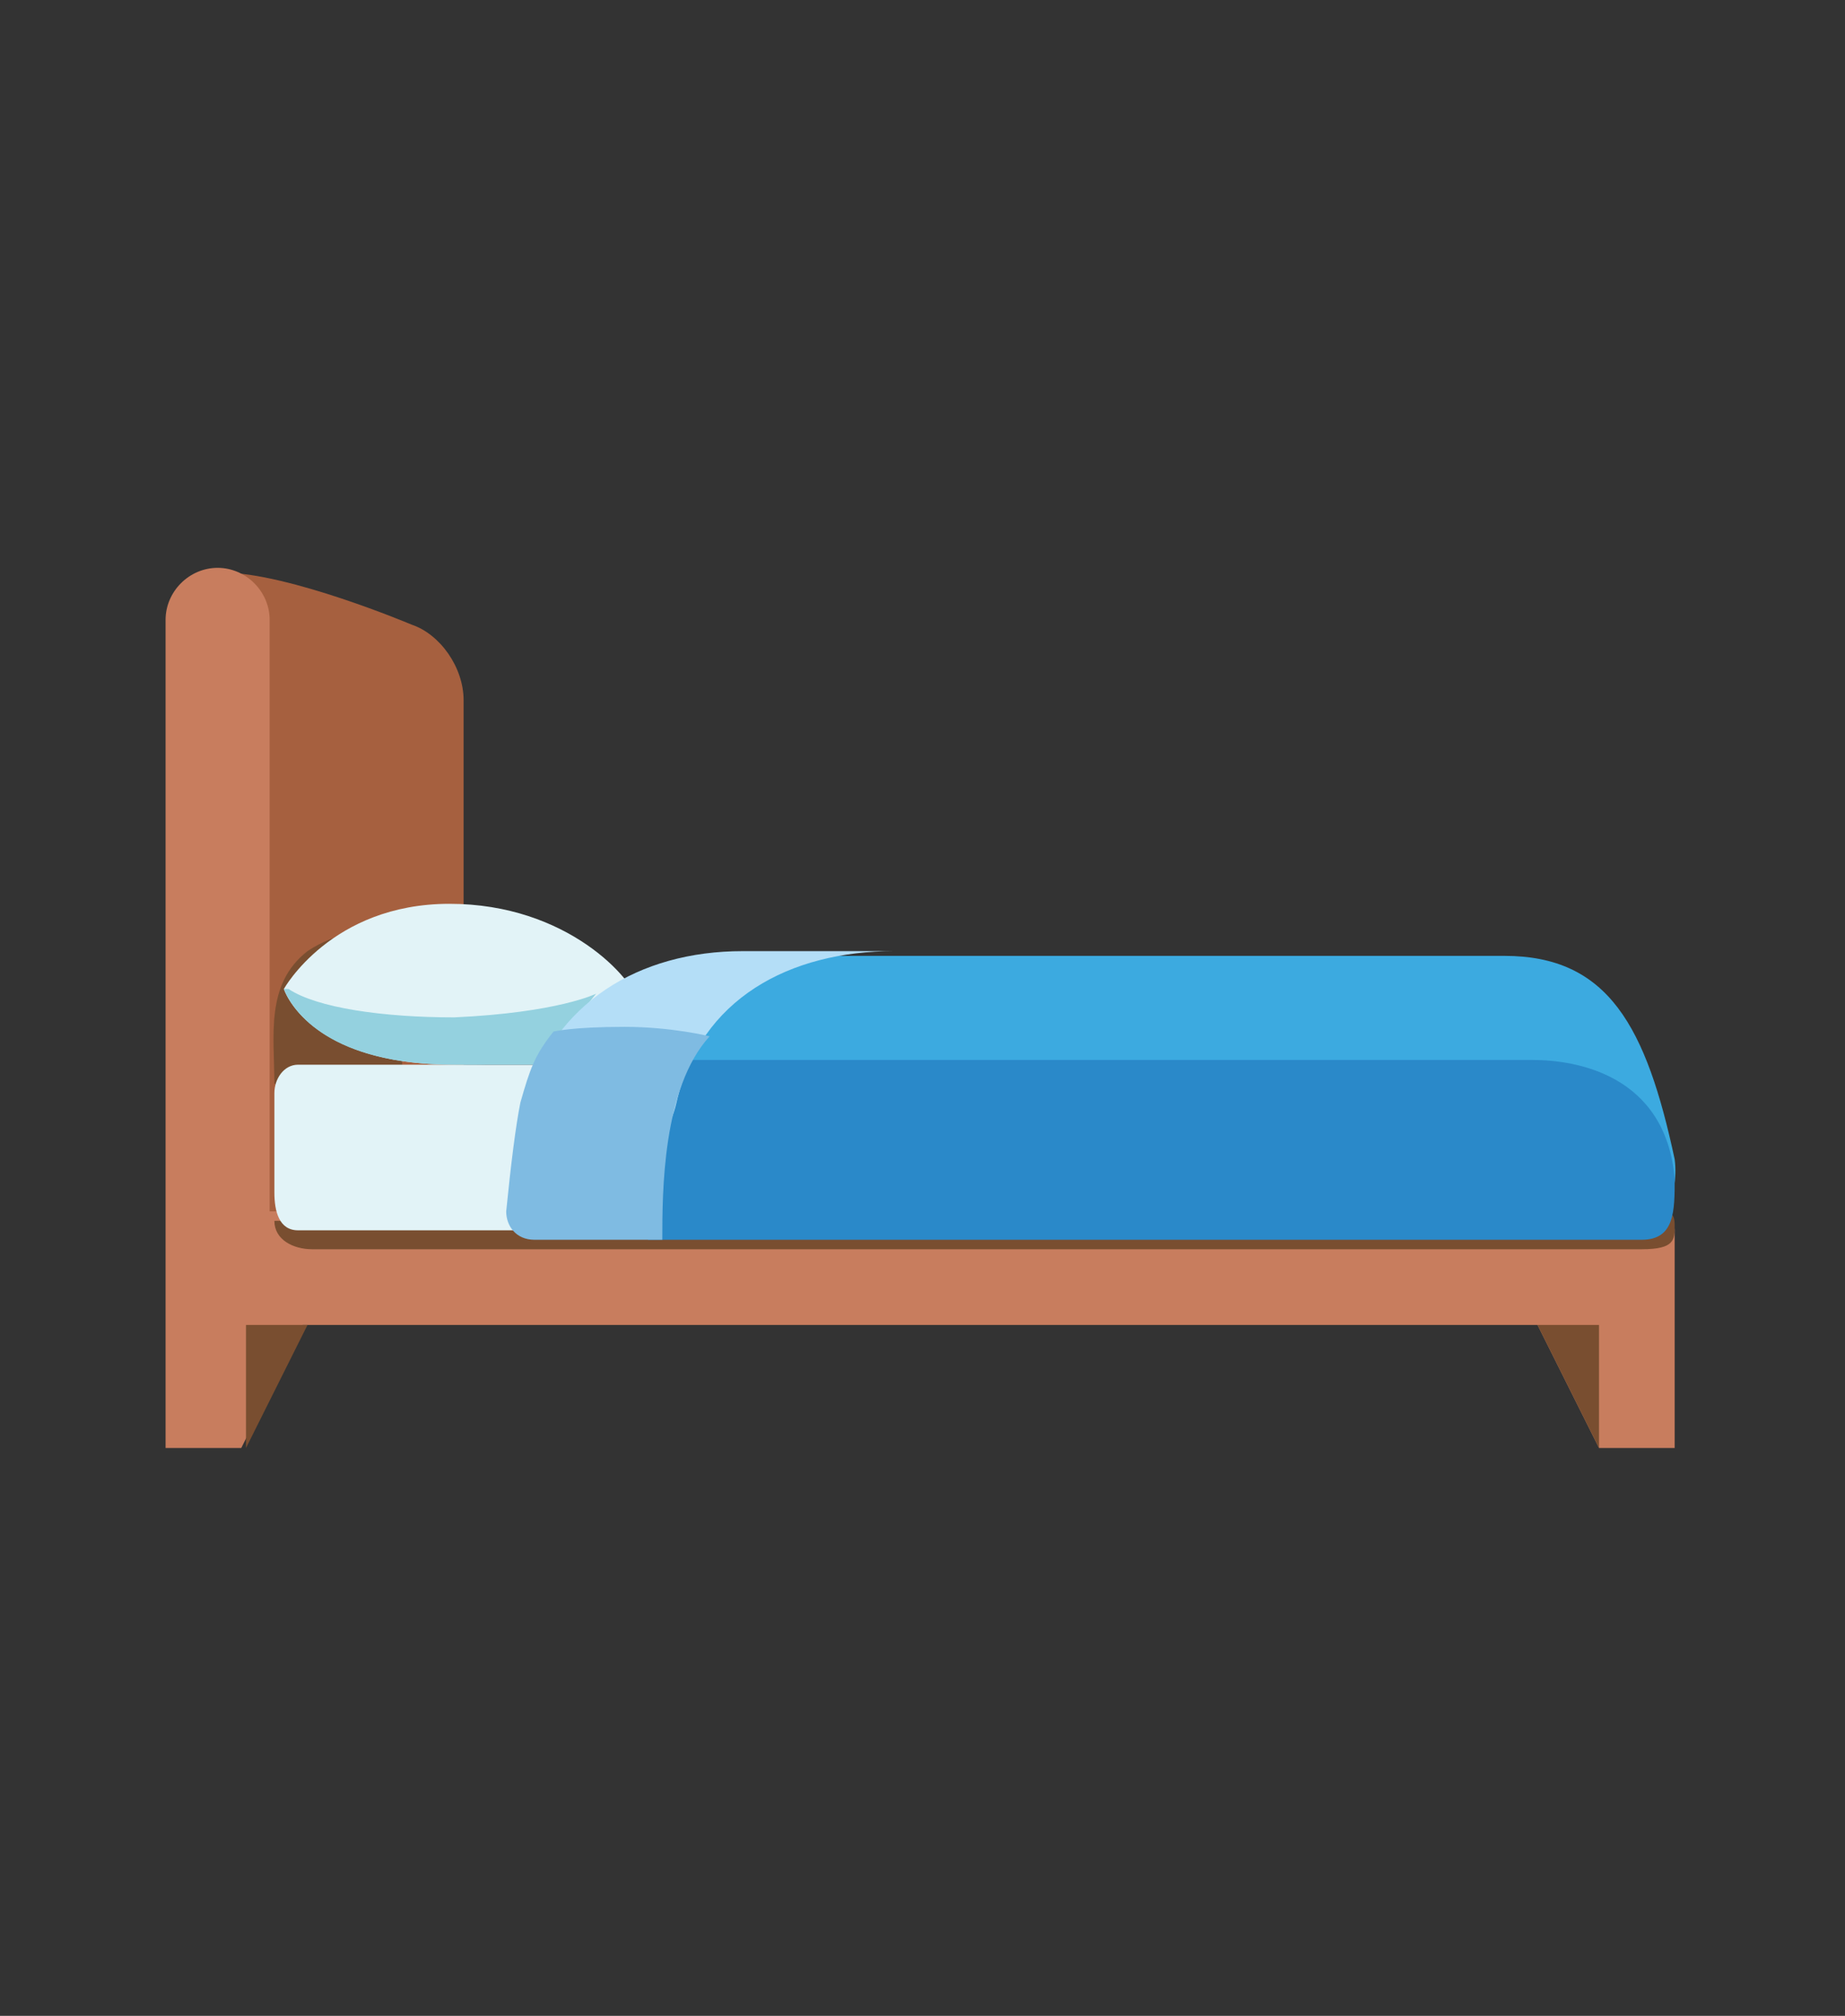
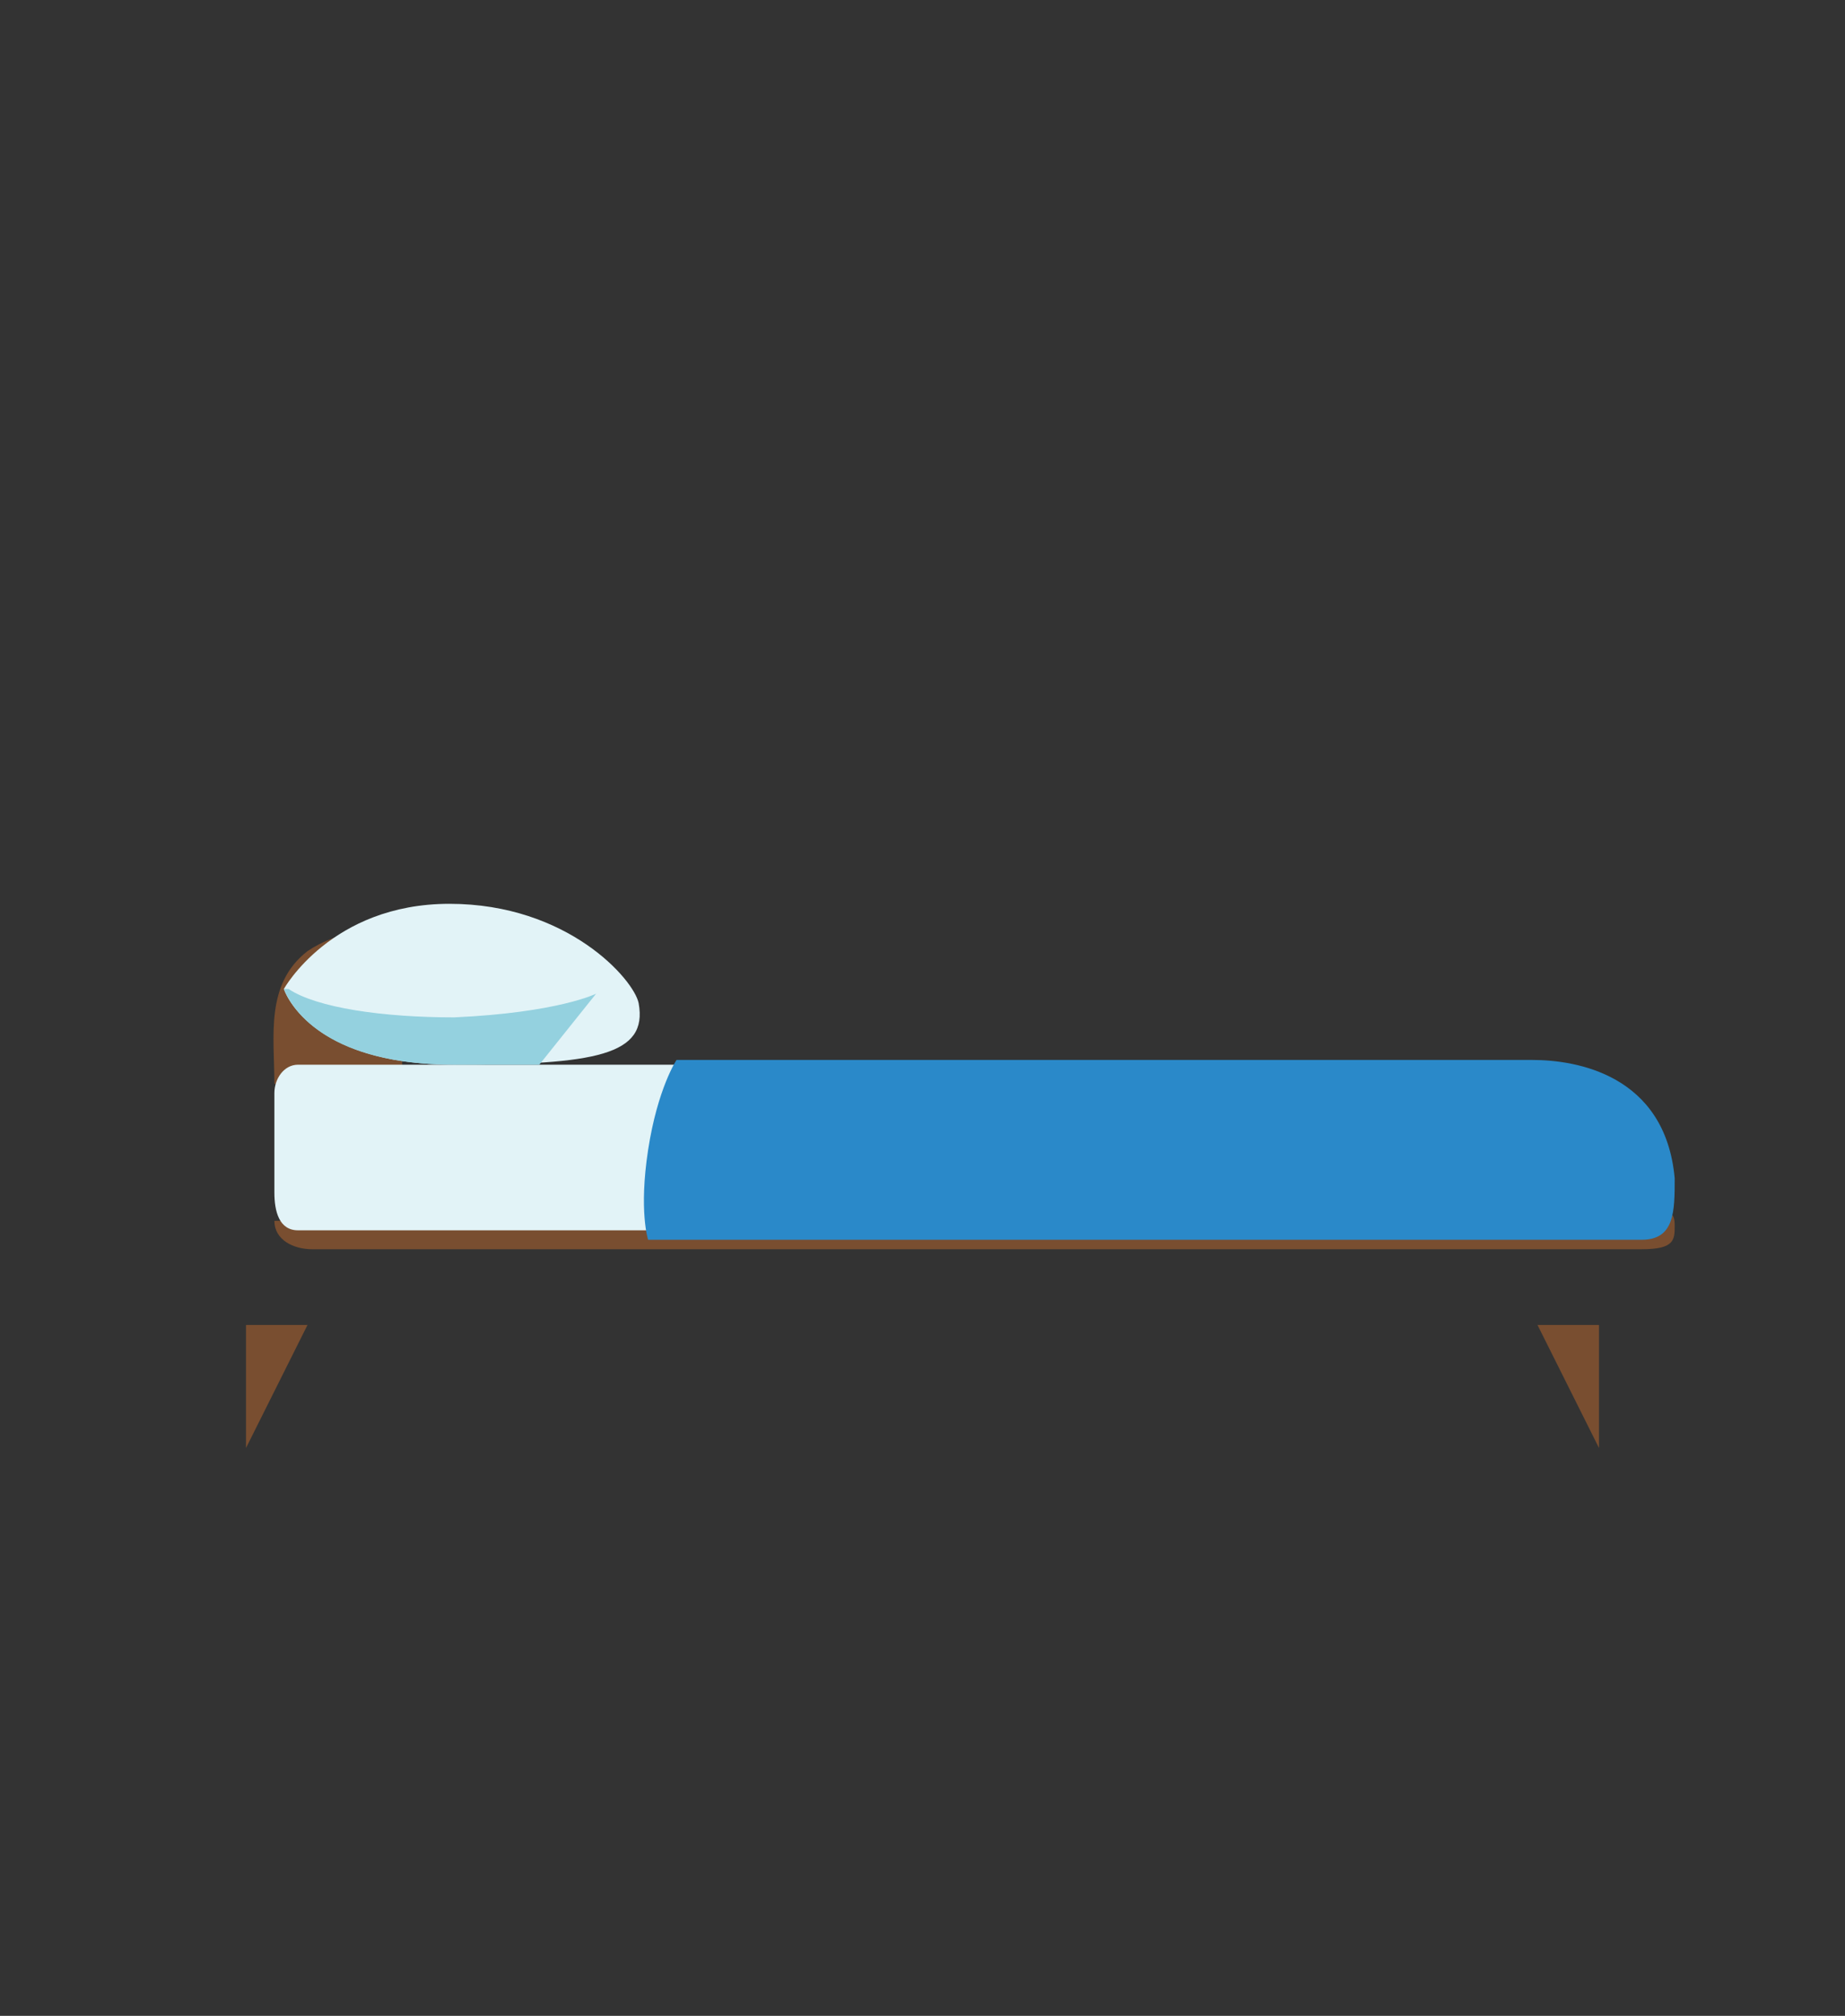
<svg xmlns="http://www.w3.org/2000/svg" id="Layer_1" version="1.1" viewBox="0 0 39 42.6">
  <rect x="0" y="0" width="39" height="42.6" fill="#333333" stroke="none" />
  <defs>
    <style>
      .st0 {
        fill: #7fbbe2;
      }

      .st1 {
        fill: #e2f3f7;
      }

      .st2 {
        fill: #b4def7;
      }

      .st3 {
        fill: #2a89c9;
      }

      .st4 {
        fill: #794e30;
      }

      .st5 {
        fill: #94d1df;
      }

      .st6 {
        fill: #a6603f;
      }

      .st7 {
        fill: #c87d5e;
      }

      .st8 {
        fill: #3caae0;
      }
    </style>
  </defs>
-   <path class="st6" d="M9.8,26.8h-5.1s-1.4-14.7,0-14.7,4,1.1,4,1.1c.6.2,1.1.9,1.1,1.6v12.1Z" />
-   <path class="st7" d="M35.1,25.6H5.7v-12.5c0-.6-.5-1.1-1.1-1.1s-1.1.5-1.1,1.1v17.5h1.6l1.3-2.6h26.1l1.3,2.6h1.6v-4.6c0-.2-.2-.3-.3-.3Z" />
  <path class="st4" d="M6,23.1h2.5v-3.5c-.7,0-1.4.1-2,.5-.9.7-.7,1.8-.7,2.8,0,0,0,0,.2.1ZM34.7,26.4H6.6c-.4,0-.8-.2-.8-.6,0,0,28.7-.2,29.1-.2s.5,0,.5.3,0,.5-.7.5Z" />
  <path class="st1" d="M32,26H6.3c-.4,0-.5-.4-.5-.8v-2.1c0-.3.2-.6.5-.6h25.5c.5,0,1,.5,1,1.1v1.6c0,.4-.3.8-.7.8Z" />
  <path class="st4" d="M32.5,28h1.3v2.6l-1.3-2.6ZM6.5,28h-1.3v2.6l1.3-2.6Z" />
  <path class="st1" d="M9.6,22.5c-3.1,0-3.6-1.6-3.6-1.6,0,0,1-1.8,3.5-1.8s3.9,1.6,4,2.1c.2,1.1-.9,1.3-3.9,1.3Z" />
  <path class="st5" d="M6,20.9c.2.5,1,1.6,3.6,1.6h1.8l1.2-1.5s-.8.4-3,.5c-1.5,0-2.9-.2-3.5-.6Z" />
-   <path class="st8" d="M34.3,26.1c.8,0,1.2-.8,1.1-1.6-.6-2.8-1.4-4.3-3.6-4.3h-15.1c-2.1,0-4,1.1-4.5,3.2-.3,1.1-.3,1.8-.3,2.7h22.4Z" />
  <path class="st3" d="M34.7,26.2c.7,0,.7-.6.7-1.3-.2-2.2-2.1-2.5-3-2.5H14.3s-.4.6-.6,1.9c-.2,1.3,0,1.9,0,1.9h21Z" />
-   <path class="st2" d="M14.3,23.3c.5-2.2,2.4-3.2,4.6-3.2h-3.2c-2.2,0-4,1.1-4.6,3.2-.4,1.5,2.7,2.2,3.2,0Z" />
-   <path class="st0" d="M14,26.2c0-1,0-3.2,1-4.3,0,0-.8-.2-1.8-.2-1.1,0-1.5.1-1.5.1-.4.5-.5.8-.7,1.5-.1.5-.2,1.3-.3,2.3,0,.3.2.6.6.6h2.7Z" />
</svg>